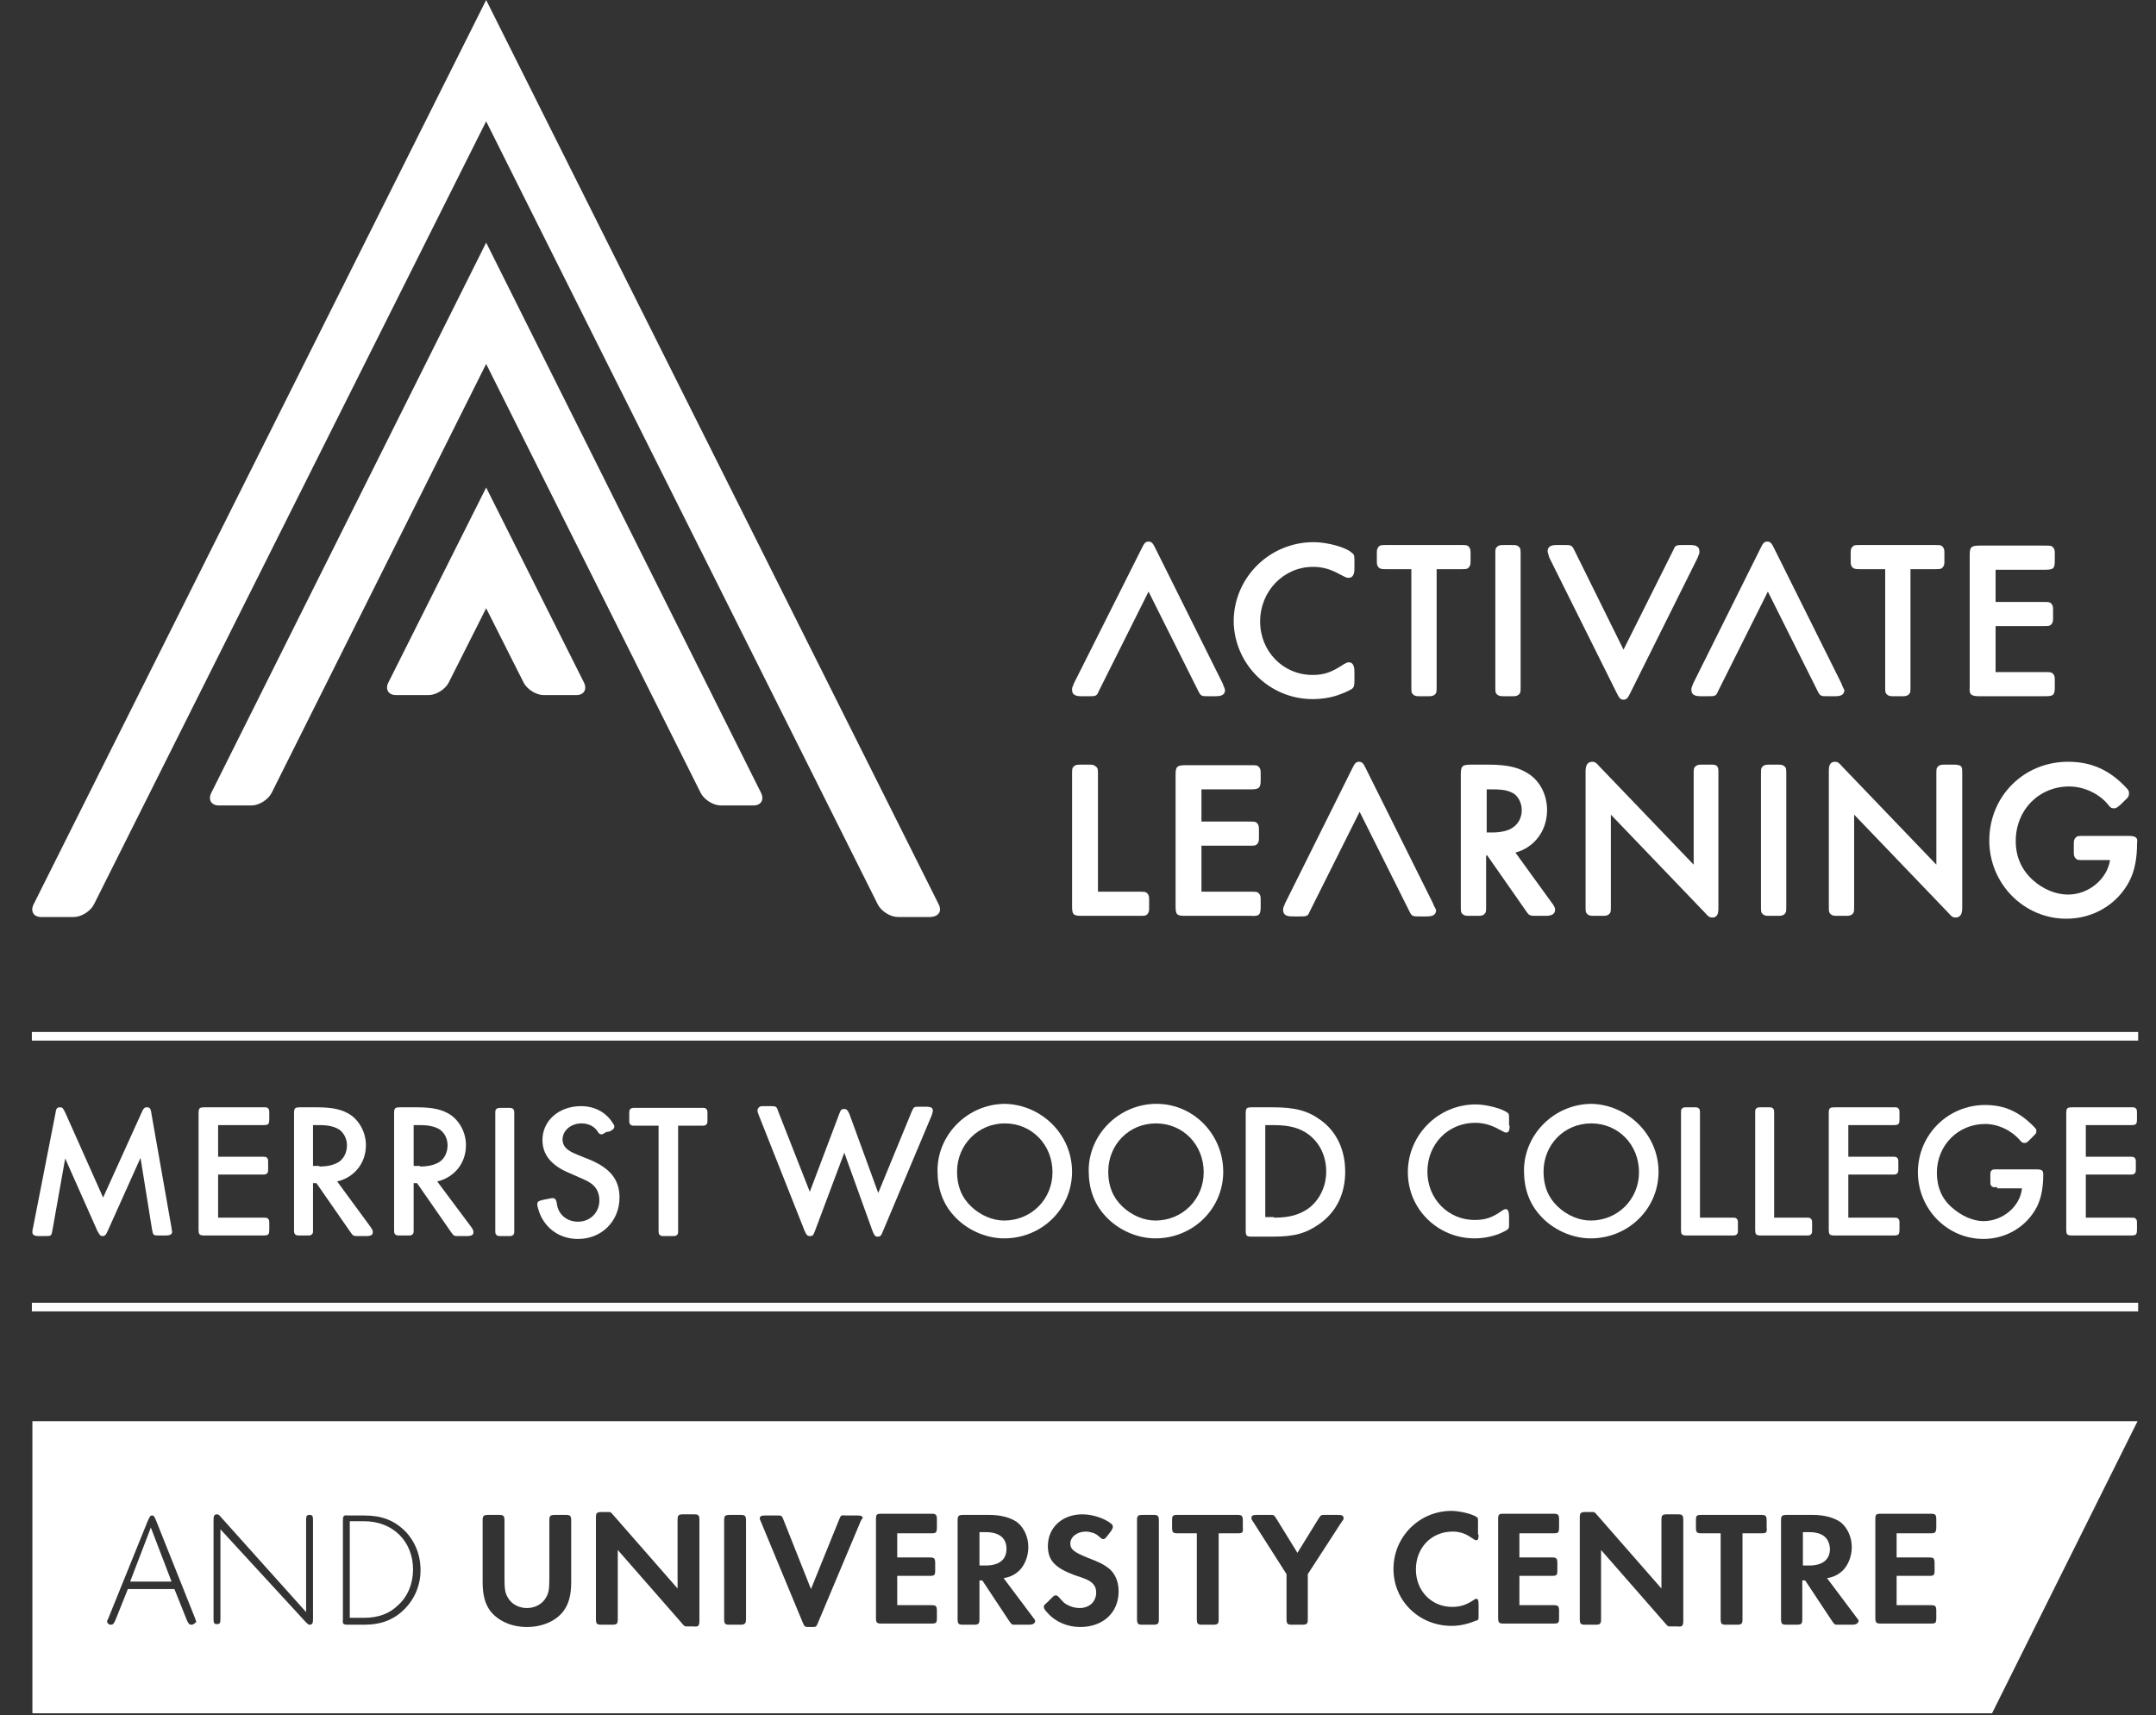
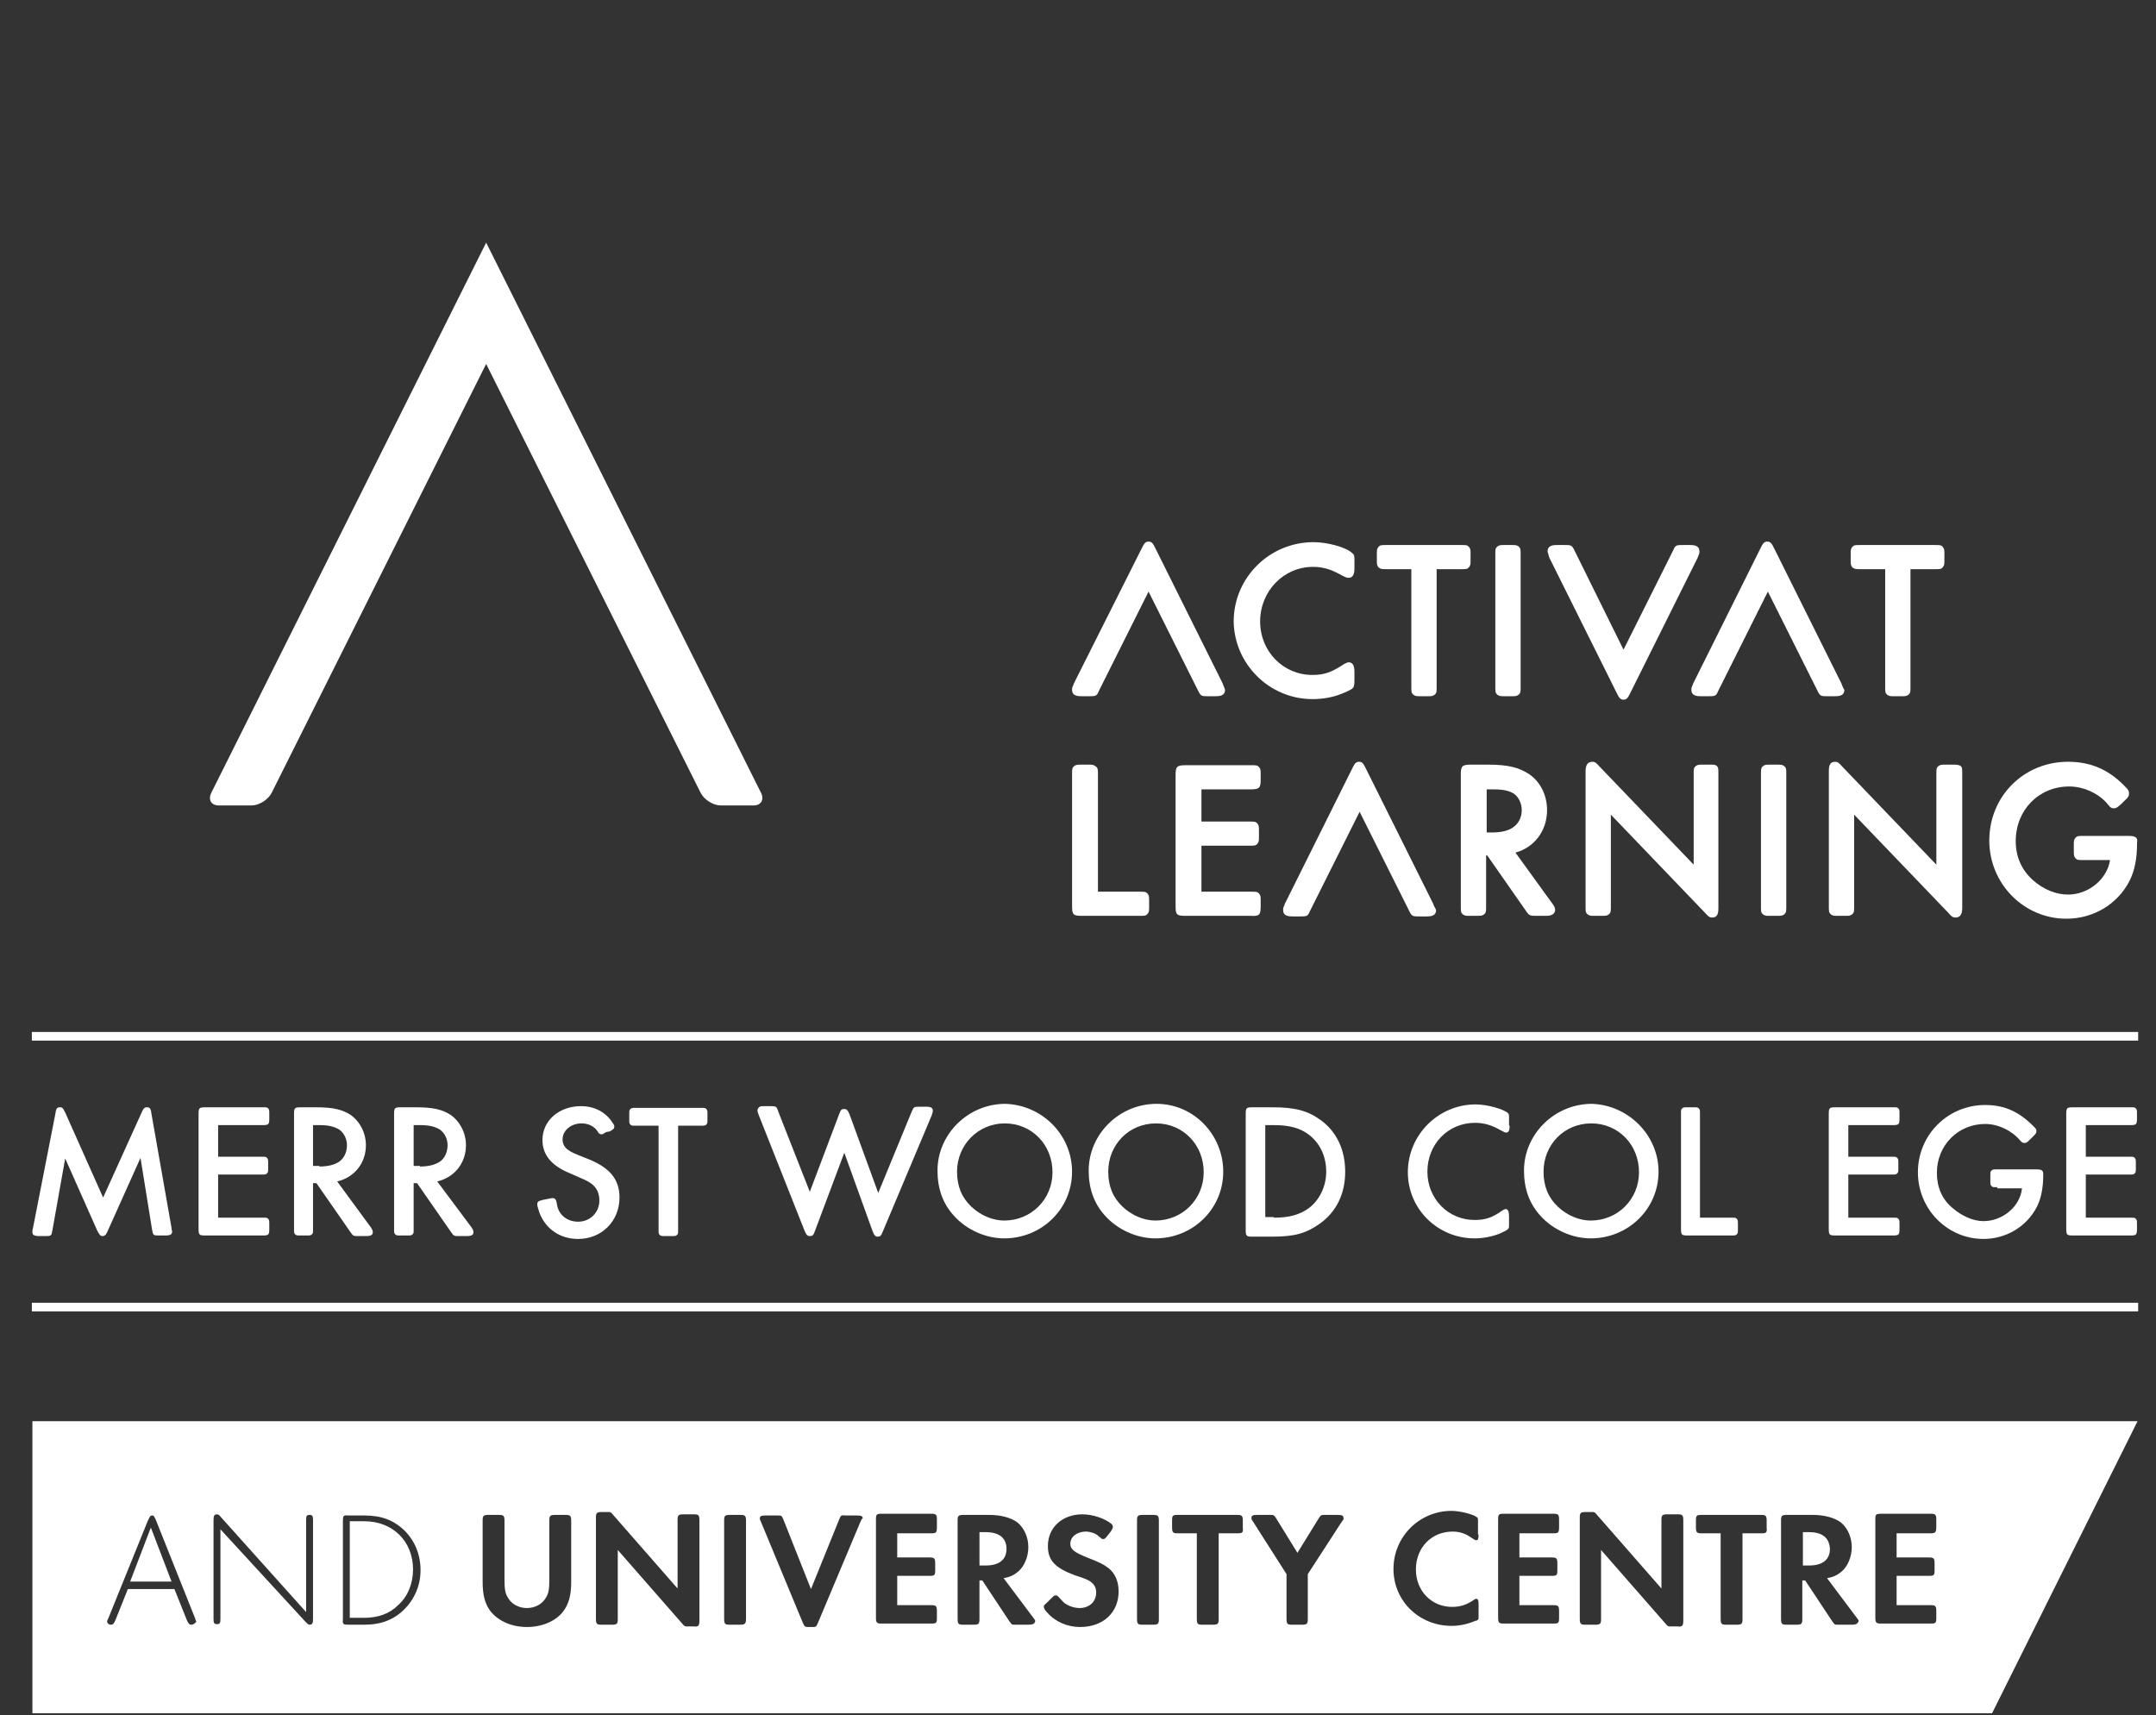
<svg xmlns="http://www.w3.org/2000/svg" width="142" height="113" viewBox="0 0 142 113" fill="none">
  <rect x="0" y="0" width="142" height="113" fill="#333333" stroke="none" />
  <g clip-path="url(#clip0_1683_33930)">
-     <path d="M61.825 59.573L32.019 0L2.213 59.573C1.986 60.028 2.213 60.407 2.706 60.407H4.864C5.357 60.407 5.963 60.028 6.19 59.573L32.019 7.991L57.81 59.573C58.038 60.028 58.643 60.407 59.136 60.407H61.294C61.825 60.369 62.052 60.028 61.825 59.573Z" fill="white" />
-     <path d="M32.02 32.116L25.582 44.955C25.354 45.409 25.582 45.788 26.074 45.788H28.233C28.725 45.788 29.331 45.409 29.558 44.955L32.02 40.069L34.482 44.955C34.709 45.409 35.315 45.788 35.807 45.788H37.966C38.458 45.788 38.685 45.409 38.458 44.955L32.02 32.116Z" fill="white" />
    <path d="M32.02 15.982L13.917 52.226C13.689 52.681 13.917 53.059 14.409 53.059H16.568C17.06 53.059 17.666 52.681 17.893 52.226L31.603 24.807L32.02 23.974L46.146 52.226C46.373 52.681 46.979 53.059 47.472 53.059H49.63C50.123 53.059 50.35 52.681 50.123 52.226L32.02 15.982Z" fill="white" />
    <path d="M72.163 50.484C72.012 50.371 71.974 50.371 71.633 50.371H71.254C70.913 50.371 70.875 50.371 70.724 50.484C70.61 50.598 70.61 50.674 70.61 51.014V59.687C70.61 60.255 70.686 60.331 71.254 60.331H75.041C75.382 60.331 75.458 60.331 75.572 60.218C75.685 60.066 75.685 60.028 75.685 59.687V59.384C75.685 59.044 75.685 59.005 75.572 58.854C75.458 58.74 75.382 58.74 75.041 58.74H72.314V51.014C72.314 50.674 72.314 50.598 72.163 50.484Z" fill="white" />
    <path d="M83.032 59.687V59.384C83.032 59.043 83.032 59.005 82.918 58.854C82.805 58.74 82.729 58.74 82.388 58.74H79.131V55.711H82.274C82.615 55.711 82.691 55.711 82.805 55.597C82.918 55.445 82.918 55.408 82.918 55.067V54.764C82.918 54.423 82.918 54.385 82.805 54.234C82.691 54.12 82.615 54.12 82.274 54.12H79.131V51.999H82.388C82.956 51.999 83.032 51.885 83.032 51.355V51.052C83.032 50.711 83.032 50.673 82.918 50.522C82.805 50.408 82.729 50.408 82.388 50.408H78.071C77.502 50.408 77.427 50.522 77.427 51.052V59.687C77.427 60.255 77.502 60.331 78.071 60.331H82.388C82.956 60.369 83.032 60.255 83.032 59.687Z" fill="white" />
    <path d="M116.626 50.371C116.285 50.371 116.247 50.371 116.096 50.484C115.982 50.598 115.982 50.674 115.982 51.014V59.687C115.982 60.028 115.982 60.104 116.096 60.218C116.247 60.331 116.285 60.331 116.626 60.331H117.005C117.346 60.331 117.384 60.331 117.535 60.218C117.649 60.104 117.649 60.028 117.649 59.687V51.014C117.649 50.674 117.649 50.598 117.535 50.484C117.384 50.371 117.346 50.371 117.005 50.371H116.626Z" fill="white" />
    <path d="M140.185 55.066H137.231C136.89 55.066 136.814 55.066 136.7 55.18C136.587 55.332 136.587 55.37 136.587 55.71V56.013C136.587 56.354 136.587 56.392 136.7 56.544C136.814 56.657 136.89 56.657 137.231 56.657H138.973C138.783 57.907 137.571 58.929 136.208 58.929C135.413 58.929 134.58 58.589 133.898 57.983C133.14 57.301 132.762 56.43 132.762 55.407C132.762 53.362 134.277 51.809 136.284 51.809C137.268 51.809 138.291 52.302 138.859 53.022C138.973 53.173 139.049 53.249 139.238 53.249C139.389 53.249 139.465 53.173 139.692 52.983L139.957 52.718C140.185 52.529 140.223 52.415 140.223 52.264C140.223 52.112 140.185 52.037 140.033 51.885C138.935 50.711 137.723 50.181 136.208 50.181C133.292 50.181 131.02 52.453 131.02 55.37C131.02 58.21 133.292 60.52 136.094 60.52C137.874 60.52 139.465 59.573 140.26 58.021C140.601 57.339 140.753 56.544 140.753 55.521C140.828 55.142 140.601 55.066 140.185 55.066Z" fill="white" />
    <path d="M128.557 50.37H128.178C127.837 50.37 127.799 50.37 127.648 50.484C127.534 50.597 127.534 50.673 127.534 51.014V56.96L121.323 50.484C121.134 50.257 121.02 50.181 120.869 50.181C120.49 50.181 120.452 50.484 120.452 50.825V59.687C120.452 60.028 120.452 60.104 120.566 60.217C120.717 60.331 120.755 60.331 121.096 60.331H121.475C121.815 60.331 121.853 60.331 122.005 60.217C122.119 60.104 122.119 60.028 122.119 59.687V53.665L128.33 60.141C128.519 60.369 128.633 60.444 128.784 60.444C129.163 60.444 129.238 60.141 129.238 59.8V50.976C129.238 50.636 129.239 50.56 129.125 50.446C128.936 50.37 128.86 50.37 128.557 50.37Z" fill="white" />
    <path d="M112.572 50.37H112.194C111.853 50.37 111.815 50.37 111.663 50.484C111.55 50.597 111.55 50.673 111.55 51.014V56.96L105.339 50.484C105.149 50.257 105.036 50.181 104.884 50.181C104.505 50.181 104.43 50.484 104.43 50.825V59.687C104.43 60.028 104.43 60.104 104.543 60.217C104.695 60.331 104.733 60.331 105.074 60.331H105.452C105.793 60.331 105.831 60.331 105.983 60.217C106.096 60.104 106.096 60.028 106.096 59.687V53.665L112.307 60.141C112.497 60.369 112.61 60.444 112.762 60.444C113.14 60.444 113.178 60.141 113.178 59.8V50.976C113.178 50.636 113.178 50.56 113.065 50.446C112.951 50.37 112.913 50.37 112.572 50.37Z" fill="white" />
    <path d="M99.811 56.165C101.061 55.824 101.894 54.726 101.894 53.362C101.894 52.378 101.439 51.469 100.682 50.977C100.038 50.56 99.319 50.371 98.031 50.371H96.857C96.289 50.371 96.213 50.484 96.213 51.014V59.687C96.213 60.028 96.213 60.104 96.327 60.218C96.478 60.331 96.516 60.331 96.857 60.331H97.236C97.576 60.331 97.614 60.331 97.766 60.218C97.879 60.104 97.879 60.028 97.879 59.687V56.354H97.955L100.493 59.99C100.72 60.331 100.758 60.331 101.212 60.331H101.78C101.97 60.331 102.424 60.331 102.424 59.914C102.424 59.801 102.348 59.649 102.197 59.46L99.811 56.165ZM100.227 53.362C100.227 53.855 100 54.272 99.659 54.499C99.356 54.726 98.864 54.84 98.258 54.84H97.917V51.999H98.334C98.978 51.999 99.394 52.075 99.735 52.302C100.038 52.529 100.227 52.946 100.227 53.362Z" fill="white" />
-     <path d="M130.374 45.864H134.692C135.26 45.864 135.335 45.788 135.335 45.22V44.917C135.335 44.576 135.335 44.538 135.222 44.387C135.108 44.273 135.032 44.273 134.692 44.273H131.435V41.243H134.578C134.919 41.243 134.994 41.243 135.108 41.13C135.222 40.978 135.222 40.94 135.222 40.599V40.296C135.222 39.956 135.222 39.918 135.108 39.766C134.994 39.653 134.919 39.653 134.578 39.653H131.435V37.532H134.692C135.26 37.532 135.335 37.456 135.335 36.888V36.585C135.335 36.244 135.335 36.206 135.222 36.055C135.108 35.941 135.032 35.941 134.692 35.941H130.374C129.806 35.941 129.73 36.055 129.73 36.585V45.258C129.692 45.75 129.806 45.864 130.374 45.864Z" fill="white" />
    <path d="M122.572 37.494H124.163V45.22C124.163 45.561 124.163 45.636 124.277 45.75C124.428 45.864 124.466 45.864 124.807 45.864H125.186C125.526 45.864 125.564 45.864 125.716 45.75C125.829 45.636 125.829 45.561 125.829 45.22V37.494H127.42C127.761 37.494 127.837 37.494 127.95 37.38C128.064 37.229 128.064 37.191 128.064 36.85V36.547C128.064 36.206 128.064 36.168 127.95 36.017C127.837 35.903 127.761 35.903 127.42 35.903H122.534C122.194 35.903 122.118 35.903 122.004 36.017C121.891 36.168 121.891 36.206 121.891 36.547V36.85C121.891 37.191 121.891 37.229 122.004 37.38C122.156 37.494 122.231 37.494 122.572 37.494Z" fill="white" />
    <path d="M99.13 45.864H99.509C99.85 45.864 99.888 45.864 100.039 45.75C100.153 45.636 100.153 45.561 100.153 45.22V36.547C100.153 36.206 100.153 36.131 100.039 36.017C99.888 35.903 99.85 35.903 99.509 35.903H99.13C98.789 35.903 98.752 35.903 98.6 36.017C98.486 36.131 98.486 36.206 98.486 36.547V45.22C98.486 45.561 98.486 45.636 98.6 45.75C98.752 45.864 98.827 45.864 99.13 45.864Z" fill="white" />
    <path d="M86.442 46.053C87.124 46.053 87.768 45.939 88.336 45.712C88.639 45.598 88.942 45.447 89.056 45.371C89.169 45.258 89.207 45.182 89.207 44.841V44.311C89.207 44.084 89.207 43.629 88.828 43.629C88.753 43.629 88.677 43.667 88.525 43.743C87.73 44.273 87.238 44.462 86.442 44.462C84.511 44.462 82.996 42.909 82.996 40.94C82.996 38.933 84.549 37.342 86.48 37.342C87.01 37.342 87.503 37.456 88.033 37.721C88.677 38.062 88.677 38.062 88.828 38.062C89.207 38.062 89.207 37.607 89.207 37.418V36.963C89.207 36.623 89.207 36.547 89.056 36.433C88.677 36.054 87.427 35.714 86.518 35.714C83.602 35.714 81.254 38.062 81.254 40.94C81.292 43.743 83.602 46.053 86.442 46.053Z" fill="white" />
    <path d="M91.364 37.494H92.955V45.22C92.955 45.561 92.955 45.636 93.069 45.75C93.22 45.864 93.258 45.864 93.599 45.864H93.978C94.318 45.864 94.356 45.864 94.508 45.75C94.621 45.636 94.621 45.561 94.621 45.22V37.494H96.212C96.553 37.494 96.629 37.494 96.742 37.38C96.856 37.229 96.856 37.191 96.856 36.85V36.547C96.856 36.206 96.856 36.168 96.742 36.017C96.629 35.903 96.553 35.903 96.212 35.903H91.326C90.986 35.903 90.91 35.903 90.796 36.017C90.683 36.168 90.683 36.206 90.683 36.547V36.85C90.683 37.191 90.683 37.229 90.796 37.38C90.948 37.494 90.986 37.494 91.364 37.494Z" fill="white" />
    <path d="M121.323 45.144L121.285 45.03L116.854 36.13C116.703 35.827 116.627 35.676 116.4 35.676C116.172 35.676 116.097 35.827 115.945 36.13L111.514 45.03L111.476 45.144C111.4 45.295 111.4 45.333 111.4 45.447C111.4 45.863 111.817 45.864 112.044 45.864H112.499C112.915 45.864 113.029 45.864 113.143 45.56L116.437 38.971L119.732 45.56C119.884 45.864 119.96 45.864 120.376 45.864H120.831C121.058 45.864 121.475 45.863 121.475 45.447C121.399 45.333 121.399 45.295 121.323 45.144Z" fill="white" />
    <path d="M80.571 45.144L80.533 45.03L76.102 36.13C75.95 35.827 75.875 35.676 75.647 35.676C75.42 35.676 75.344 35.827 75.193 36.13L70.724 45.03L70.686 45.144C70.61 45.295 70.61 45.333 70.61 45.447C70.61 45.863 71.027 45.864 71.254 45.864H71.709C72.125 45.864 72.239 45.864 72.353 45.56L75.647 38.971L78.942 45.56C79.094 45.864 79.169 45.864 79.586 45.864H80.04C80.268 45.864 80.684 45.863 80.684 45.447C80.647 45.333 80.647 45.295 80.571 45.144Z" fill="white" />
    <path d="M102.005 36.623L102.043 36.736L106.474 45.636C106.626 45.94 106.702 46.091 106.929 46.091C107.156 46.091 107.232 45.94 107.383 45.636L111.814 36.736L111.852 36.623C111.928 36.471 111.928 36.434 111.928 36.32C111.928 35.903 111.511 35.903 111.284 35.903H110.867C110.451 35.903 110.337 35.903 110.224 36.206L106.929 42.796L103.672 36.206C103.52 35.903 103.445 35.903 103.028 35.903H102.573C102.346 35.903 101.93 35.903 101.93 36.32C101.93 36.396 101.967 36.434 102.005 36.623Z" fill="white" />
    <path d="M94.433 59.649L94.395 59.535L89.964 50.636C89.813 50.332 89.737 50.181 89.51 50.181C89.283 50.181 89.207 50.332 89.055 50.636L84.624 59.535L84.587 59.649C84.511 59.8 84.511 59.839 84.511 59.952C84.511 60.369 84.927 60.369 85.155 60.369H85.609C86.026 60.369 86.139 60.369 86.253 60.066L89.548 53.476L92.843 60.066C92.994 60.369 93.07 60.369 93.487 60.369H93.941C94.168 60.369 94.585 60.369 94.585 59.952C94.547 59.839 94.509 59.8 94.433 59.649Z" fill="white" />
    <path d="M119.161 100.93H118.744V103.127H119.161C120.032 103.127 120.524 102.748 120.524 102.029C120.486 101.309 120.032 100.93 119.161 100.93Z" fill="white" />
    <path d="M64.927 100.93H64.511V103.127H64.927C65.798 103.127 66.291 102.748 66.291 102.029C66.291 101.309 65.798 100.93 64.927 100.93Z" fill="white" />
    <path d="M23.985 100.211H23.038V106.573H23.985C24.894 106.573 25.651 106.308 26.219 105.74C26.863 105.172 27.204 104.301 27.204 103.392C27.204 101.536 25.878 100.211 23.985 100.211Z" fill="white" />
    <path d="M2.134 93.621V112.86H131.203L140.785 93.621H2.134ZM12.624 107.028C12.473 107.028 12.435 106.99 12.322 106.763L11.488 104.68H8.421L7.587 106.763C7.474 106.99 7.436 107.028 7.284 107.028C7.171 107.028 7.057 106.914 7.057 106.838C7.057 106.763 7.057 106.763 7.133 106.611L9.708 100.249C9.86 99.908 9.898 99.832 10.011 99.832C10.125 99.832 10.163 99.87 10.314 100.249L12.852 106.611C12.89 106.763 12.927 106.801 12.927 106.838C12.852 106.914 12.738 107.028 12.624 107.028ZM20.616 106.649C20.616 106.914 20.578 107.028 20.388 107.028C20.313 107.028 20.275 106.99 20.123 106.838L14.518 100.741V106.649C14.518 106.914 14.48 106.99 14.291 106.99C14.101 106.99 14.064 106.914 14.064 106.649V100.135C14.064 99.87 14.101 99.756 14.291 99.756C14.367 99.756 14.442 99.794 14.556 99.945L20.161 106.195V100.135C20.161 99.87 20.199 99.794 20.388 99.794C20.578 99.794 20.616 99.87 20.616 100.135V106.649ZM26.637 106.005C25.956 106.687 25.122 107.028 23.986 107.028H22.926C22.623 107.028 22.547 106.99 22.585 106.687V100.173C22.585 99.87 22.623 99.794 22.926 99.832H23.986C25.122 99.832 25.918 100.135 26.637 100.817C27.319 101.498 27.698 102.407 27.698 103.43C27.698 104.415 27.319 105.323 26.637 106.005ZM37.62 100.173V104.225C37.62 105.058 37.469 105.664 37.09 106.157C36.598 106.801 35.689 107.179 34.704 107.179C33.719 107.179 32.848 106.801 32.318 106.157C31.939 105.664 31.788 105.058 31.788 104.225V100.173C31.788 99.87 31.826 99.794 32.167 99.794H32.848C33.151 99.794 33.227 99.832 33.227 100.173V103.96C33.227 104.68 33.265 104.945 33.454 105.248C33.681 105.664 34.174 105.93 34.704 105.93C35.234 105.93 35.727 105.664 35.954 105.248C36.143 104.945 36.181 104.68 36.181 103.96V100.173C36.181 99.87 36.219 99.794 36.56 99.794H37.242C37.545 99.794 37.62 99.832 37.62 100.173ZM45.687 107.141H45.346H45.233C45.119 107.141 45.081 107.141 44.93 106.952L40.688 102.104V106.649C40.688 106.952 40.65 107.028 40.309 107.028H39.628C39.325 107.028 39.249 106.99 39.249 106.649V99.984C39.249 99.68 39.287 99.605 39.628 99.605H39.968H40.082C40.196 99.605 40.233 99.605 40.385 99.794L44.627 104.642V100.135C44.627 99.832 44.665 99.756 45.005 99.756H45.687C45.99 99.756 46.066 99.794 46.066 100.135V106.763C46.066 107.104 45.99 107.179 45.687 107.141ZM48.755 107.028H48.073C47.77 107.028 47.694 106.99 47.694 106.649V100.173C47.694 99.87 47.732 99.794 48.073 99.794H48.755C49.058 99.794 49.134 99.832 49.134 100.173V106.649C49.134 106.952 49.058 107.028 48.755 107.028ZM56.67 100.249L53.868 106.914C53.754 107.179 53.754 107.179 53.451 107.179H53.3C53.035 107.179 52.996 107.179 52.883 106.914L50.118 100.249C50.042 100.097 50.042 100.059 50.042 100.021C50.042 99.87 50.156 99.832 50.421 99.832H51.179C51.482 99.832 51.482 99.832 51.595 100.097L53.413 104.68L55.269 100.097C55.383 99.832 55.383 99.794 55.685 99.832H56.443C56.708 99.832 56.822 99.87 56.822 100.021C56.746 100.059 56.746 100.097 56.67 100.249ZM61.328 101.006H59.094V102.597H61.215C61.518 102.597 61.594 102.635 61.594 102.975V103.43C61.594 103.771 61.556 103.809 61.215 103.809H59.094V105.74H61.328C61.631 105.74 61.707 105.778 61.707 106.119V106.573C61.707 106.914 61.669 106.952 61.328 106.952H58.071C57.769 106.952 57.693 106.914 57.693 106.573V100.097C57.693 99.756 57.731 99.718 58.071 99.718H61.328C61.631 99.718 61.707 99.756 61.707 100.097V100.552C61.707 100.968 61.669 101.006 61.328 101.006ZM67.767 107.028H66.896C66.706 107.028 66.706 107.028 66.631 106.99C66.593 106.952 66.593 106.952 66.479 106.8L64.699 104.112H64.51V106.649C64.51 106.952 64.472 107.028 64.131 107.028H63.449C63.146 107.028 63.071 106.99 63.071 106.649V100.173C63.071 99.87 63.108 99.794 63.449 99.794H65.154C65.949 99.794 66.593 99.984 67.009 100.287C67.464 100.665 67.729 101.271 67.729 101.915C67.729 102.559 67.464 103.165 67.085 103.506C66.82 103.733 66.555 103.884 66.1 103.96L68.032 106.535C68.146 106.687 68.183 106.725 68.183 106.8C68.146 106.952 68.032 107.028 67.767 107.028ZM71.138 107.179C70.304 107.179 69.509 106.838 68.979 106.232C68.789 106.043 68.751 105.93 68.751 105.854C68.751 105.778 68.751 105.74 68.941 105.589L69.282 105.248C69.433 105.096 69.471 105.096 69.547 105.096C69.623 105.096 69.66 105.134 69.736 105.21C70.077 105.589 70.077 105.589 70.266 105.702C70.531 105.854 70.835 105.93 71.1 105.93C71.743 105.93 72.198 105.513 72.198 104.907C72.198 104.604 72.084 104.377 71.819 104.187C71.668 104.074 71.403 103.96 70.797 103.771C69.471 103.278 69.017 102.786 69.017 101.839C69.017 100.627 69.963 99.756 71.289 99.756C71.971 99.756 72.766 100.021 73.221 100.4C73.258 100.438 73.296 100.514 73.296 100.589C73.296 100.665 73.258 100.703 73.183 100.854L72.917 101.195C72.766 101.385 72.728 101.385 72.652 101.385C72.577 101.385 72.577 101.385 72.311 101.158C72.16 101.006 71.781 100.892 71.516 100.892C70.948 100.892 70.494 101.233 70.494 101.688C70.494 102.066 70.759 102.256 71.592 102.597C72.387 102.9 72.69 103.051 73.031 103.316C73.448 103.657 73.675 104.187 73.675 104.831C73.675 106.232 72.652 107.179 71.138 107.179ZM75.947 107.028H75.266C74.963 107.028 74.887 106.99 74.887 106.649V100.173C74.887 99.87 74.925 99.794 75.266 99.794H75.947C76.25 99.794 76.326 99.832 76.326 100.173V106.649C76.326 106.952 76.288 107.028 75.947 107.028ZM81.515 101.006H80.265V106.649C80.265 106.952 80.227 107.028 79.886 107.028H79.204C78.901 107.028 78.826 106.99 78.826 106.649V101.006H77.576C77.273 101.006 77.197 100.968 77.197 100.627V100.173C77.197 99.832 77.235 99.794 77.576 99.794H81.477C81.78 99.794 81.855 99.832 81.855 100.173V100.627C81.893 100.968 81.817 101.006 81.515 101.006ZM88.369 100.249L86.135 103.695V106.649C86.135 106.952 86.097 107.028 85.756 107.028H85.112C84.809 107.028 84.734 106.99 84.734 106.649V103.695L82.537 100.249C82.424 100.097 82.424 100.059 82.424 99.984C82.424 99.832 82.537 99.794 82.802 99.794H83.635C83.9 99.794 83.901 99.794 84.052 100.021L85.453 102.294L86.855 100.021C87.006 99.794 87.006 99.794 87.271 99.794H88.104C88.369 99.794 88.483 99.832 88.483 99.984C88.521 100.059 88.483 100.097 88.369 100.249ZM97.383 101.082C97.383 101.385 97.345 101.461 97.232 101.461C97.156 101.461 97.156 101.461 96.815 101.233C96.474 101.006 96.095 100.892 95.679 100.892C94.278 100.892 93.255 101.953 93.255 103.392C93.255 104.793 94.278 105.854 95.641 105.854C96.209 105.854 96.626 105.702 97.118 105.361C97.156 105.323 97.232 105.323 97.232 105.323C97.345 105.323 97.383 105.399 97.383 105.702V106.422C97.383 106.649 97.383 106.687 97.307 106.725C97.269 106.763 97.269 106.763 97.194 106.763C96.663 106.99 96.133 107.104 95.603 107.104C93.482 107.104 91.778 105.475 91.778 103.354C91.778 101.233 93.482 99.529 95.603 99.529C96.171 99.529 97.042 99.756 97.269 99.945C97.345 99.984 97.345 100.021 97.345 100.249V101.082H97.383ZM102.306 101.006H100.072V102.597H102.193C102.496 102.597 102.572 102.635 102.572 102.975V103.43C102.572 103.771 102.534 103.809 102.193 103.809H100.072V105.74H102.306C102.609 105.74 102.685 105.778 102.685 106.119V106.573C102.685 106.914 102.647 106.952 102.306 106.952H99.049C98.746 106.952 98.671 106.914 98.671 106.573V100.097C98.671 99.756 98.709 99.718 99.049 99.718H102.306C102.609 99.718 102.685 99.756 102.685 100.097V100.552C102.685 100.968 102.647 101.006 102.306 101.006ZM110.487 107.141H110.108H109.995C109.881 107.141 109.843 107.141 109.692 106.952L105.45 102.104V106.649C105.45 106.952 105.412 107.028 105.071 107.028H104.427C104.124 107.028 104.049 106.99 104.049 106.649V99.984C104.049 99.68 104.087 99.605 104.427 99.605H104.768H104.882C104.995 99.605 105.033 99.605 105.185 99.794L109.427 104.642V100.135C109.427 99.832 109.464 99.756 109.805 99.756H110.487C110.79 99.756 110.866 99.794 110.866 100.135V106.763C110.866 107.104 110.79 107.179 110.487 107.141ZM116.016 101.006H114.766V106.649C114.766 106.952 114.729 107.028 114.388 107.028H113.706C113.403 107.028 113.327 106.99 113.327 106.649V101.006H112.078C111.775 101.006 111.699 100.968 111.699 100.627V100.173C111.699 99.832 111.737 99.794 112.078 99.794H115.978C116.282 99.794 116.357 99.832 116.357 100.173V100.627C116.395 100.968 116.319 101.006 116.016 101.006ZM121.962 107.028H121.091C120.902 107.028 120.902 107.028 120.826 106.99C120.788 106.952 120.788 106.952 120.675 106.8L118.895 104.112H118.705V106.649C118.705 106.952 118.667 107.028 118.327 107.028H117.683C117.38 107.028 117.304 106.99 117.304 106.649V100.173C117.304 99.87 117.342 99.794 117.683 99.794H119.387C120.182 99.794 120.826 99.984 121.243 100.287C121.697 100.665 121.962 101.271 121.962 101.915C121.962 102.559 121.697 103.165 121.318 103.506C121.053 103.733 120.788 103.884 120.334 103.96L122.265 106.535C122.379 106.687 122.417 106.725 122.417 106.8C122.341 106.952 122.265 107.028 121.962 107.028ZM127.151 101.006H124.916V102.597H127.037C127.34 102.597 127.416 102.635 127.416 102.975V103.43C127.416 103.771 127.378 103.809 127.037 103.809H124.916V105.74H127.151C127.454 105.74 127.53 105.778 127.53 106.119V106.573C127.53 106.914 127.492 106.952 127.151 106.952H123.894C123.591 106.952 123.515 106.914 123.515 106.573V100.097C123.515 99.756 123.553 99.718 123.894 99.718H127.151C127.454 99.718 127.53 99.756 127.53 100.097V100.552C127.53 100.968 127.454 101.006 127.151 101.006Z" fill="white" />
    <path d="M8.572 104.187H11.299L9.936 100.627L8.572 104.187Z" fill="white" />
    <path d="M9.33 73.284C9.443 73.018 9.519 72.943 9.67 72.943C9.86 72.943 9.936 73.018 9.973 73.359L11.299 80.896C11.299 81.009 11.337 81.085 11.337 81.123C11.337 81.312 11.223 81.388 10.882 81.388H10.504C10.087 81.388 10.087 81.388 10.011 80.972L9.254 76.275L7.095 81.085C6.981 81.35 6.906 81.426 6.754 81.426C6.603 81.426 6.565 81.35 6.413 81.085L4.293 76.313L3.459 81.009C3.384 81.426 3.384 81.426 2.967 81.426H2.588C2.247 81.426 2.134 81.35 2.134 81.161C2.134 81.123 2.134 81.009 2.172 80.896L3.649 73.359C3.687 73.018 3.762 72.943 3.952 72.943C4.103 72.943 4.141 72.981 4.293 73.284L6.792 78.889L9.33 73.284Z" fill="white" />
    <path d="M14.366 76.2H17.206C17.509 76.2 17.509 76.2 17.585 76.275C17.661 76.351 17.661 76.389 17.661 76.654V76.919C17.661 77.184 17.661 77.222 17.585 77.298C17.509 77.374 17.471 77.374 17.206 77.374H14.366V80.214H17.282C17.585 80.214 17.585 80.214 17.661 80.29C17.736 80.366 17.736 80.403 17.736 80.669V80.934C17.736 81.35 17.699 81.388 17.282 81.388H13.533C13.116 81.388 13.078 81.35 13.078 80.934V73.397C13.078 72.981 13.116 72.943 13.533 72.943H17.282C17.585 72.943 17.585 72.943 17.661 73.018C17.736 73.094 17.736 73.132 17.736 73.397V73.662C17.736 74.079 17.699 74.117 17.282 74.117H14.366V76.2Z" fill="white" />
    <path d="M24.403 80.82C24.517 80.972 24.555 81.085 24.555 81.161C24.555 81.35 24.441 81.426 24.1 81.426H23.608C23.267 81.426 23.267 81.426 23.078 81.161L20.843 77.942H20.616V80.934C20.616 81.237 20.616 81.237 20.54 81.312C20.465 81.388 20.427 81.388 20.162 81.388H19.821C19.555 81.388 19.518 81.388 19.442 81.312C19.366 81.237 19.366 81.199 19.366 80.934V73.397C19.366 72.981 19.404 72.943 19.821 72.943H20.843C21.942 72.943 22.547 73.094 23.078 73.435C23.684 73.852 24.1 74.609 24.1 75.442C24.1 76.616 23.343 77.563 22.207 77.828L24.403 80.82ZM21.033 76.844C21.601 76.844 22.017 76.73 22.32 76.54C22.661 76.313 22.851 75.897 22.851 75.442C22.851 75.026 22.661 74.647 22.358 74.42C22.055 74.23 21.676 74.117 21.07 74.117H20.616V76.806H21.033V76.844Z" fill="white" />
    <path d="M31.031 80.82C31.145 80.972 31.183 81.085 31.183 81.161C31.183 81.35 31.069 81.426 30.728 81.426H30.236C29.895 81.426 29.895 81.426 29.706 81.161L27.471 77.942H27.244V80.934C27.244 81.237 27.244 81.237 27.168 81.312C27.092 81.388 27.055 81.388 26.789 81.388H26.411C26.145 81.388 26.108 81.388 26.032 81.312C25.956 81.237 25.956 81.199 25.956 80.934V73.397C25.956 72.981 25.994 72.943 26.411 72.943H27.433C28.531 72.943 29.137 73.094 29.668 73.435C30.273 73.852 30.69 74.609 30.69 75.442C30.69 76.616 29.933 77.563 28.797 77.828L31.031 80.82ZM27.66 76.844C28.229 76.844 28.645 76.73 28.948 76.54C29.289 76.313 29.478 75.897 29.478 75.442C29.478 75.026 29.289 74.647 28.986 74.42C28.683 74.23 28.304 74.117 27.698 74.117H27.244V76.806H27.66V76.844Z" fill="white" />
-     <path d="M33.871 80.972C33.871 81.275 33.871 81.275 33.795 81.35C33.719 81.426 33.682 81.426 33.416 81.426H33.076C32.811 81.426 32.773 81.426 32.697 81.35C32.621 81.275 32.621 81.237 32.621 80.972V73.435C32.621 73.132 32.621 73.132 32.697 73.056C32.773 72.981 32.811 72.981 33.076 72.981H33.416C33.682 72.981 33.719 72.981 33.795 73.056C33.871 73.132 33.871 73.17 33.871 73.435V80.972Z" fill="white" />
    <path d="M39.931 74.571C39.741 74.685 39.703 74.723 39.627 74.723C39.514 74.723 39.438 74.685 39.362 74.533C39.135 74.192 38.756 74.003 38.302 74.003C37.62 74.003 37.052 74.458 37.052 75.064C37.052 75.329 37.166 75.594 37.469 75.783C37.696 75.935 37.696 75.935 38.832 76.389C40.196 76.957 40.802 77.715 40.802 78.889C40.802 80.441 39.627 81.616 38.075 81.616C36.901 81.616 35.954 80.972 35.537 79.911C35.462 79.684 35.386 79.457 35.386 79.343C35.386 79.154 35.462 79.116 35.764 79.04L36.143 78.965C36.333 78.927 36.333 78.927 36.408 78.927C36.56 78.927 36.636 79.04 36.673 79.267C36.749 79.987 37.317 80.479 38.075 80.479C38.87 80.479 39.476 79.873 39.476 79.078C39.476 78.586 39.287 78.207 38.908 77.942C38.605 77.752 38.605 77.752 37.469 77.26C36.295 76.768 35.727 76.048 35.727 75.101C35.727 73.814 36.825 72.867 38.264 72.867C39.135 72.867 39.893 73.246 40.347 73.965C40.423 74.079 40.461 74.117 40.461 74.192C40.461 74.344 40.423 74.382 40.158 74.533L39.931 74.571Z" fill="white" />
    <path d="M44.663 80.972C44.663 81.275 44.663 81.275 44.588 81.35C44.512 81.426 44.474 81.426 44.209 81.426H43.83C43.565 81.426 43.527 81.426 43.452 81.35C43.376 81.275 43.376 81.237 43.376 80.972V74.154H41.899C41.596 74.154 41.596 74.154 41.52 74.079C41.444 74.003 41.444 73.965 41.444 73.7V73.435C41.444 73.17 41.444 73.132 41.52 73.056C41.596 72.981 41.634 72.981 41.899 72.981H46.14C46.444 72.981 46.444 72.981 46.519 73.056C46.595 73.132 46.595 73.17 46.595 73.435V73.7C46.595 73.965 46.595 74.003 46.519 74.079C46.444 74.154 46.406 74.154 46.14 74.154H44.663V80.972Z" fill="white" />
    <path d="M55.268 73.397C55.381 73.094 55.419 73.056 55.608 73.056C55.76 73.056 55.836 73.132 55.949 73.397L57.843 78.586L60.039 73.246C60.191 72.905 60.191 72.905 60.57 72.905H60.986C61.327 72.905 61.441 72.981 61.441 73.17C61.441 73.246 61.403 73.322 61.365 73.473L58.146 81.123C58.032 81.426 57.956 81.464 57.805 81.464C57.653 81.464 57.578 81.388 57.464 81.085L55.608 75.935L53.677 81.085C53.563 81.388 53.525 81.426 53.336 81.426C53.185 81.426 53.109 81.35 52.995 81.085L49.965 73.435C49.89 73.246 49.89 73.208 49.89 73.132C49.89 73.056 49.965 72.943 50.041 72.905C50.117 72.867 50.117 72.867 50.344 72.867H50.761C51.102 72.867 51.139 72.905 51.215 73.094L51.253 73.208L53.336 78.51L55.268 73.397Z" fill="white" />
    <path d="M70.608 77.184C70.608 79.646 68.601 81.578 66.139 81.578C64.927 81.578 63.64 81.009 62.807 80.063C62.087 79.267 61.746 78.283 61.746 77.109C61.746 74.722 63.753 72.715 66.215 72.715C68.639 72.791 70.608 74.76 70.608 77.184ZM63.034 77.184C63.034 78.131 63.337 78.888 63.981 79.495C64.587 80.063 65.382 80.403 66.139 80.403C67.919 80.403 69.32 79.002 69.32 77.222C69.32 75.404 67.957 74.003 66.177 74.003C64.435 74.003 63.034 75.404 63.034 77.184Z" fill="white" />
    <path d="M80.566 77.184C80.566 79.646 78.559 81.578 76.097 81.578C74.885 81.578 73.598 81.009 72.764 80.063C72.045 79.267 71.704 78.283 71.704 77.109C71.704 74.722 73.711 72.715 76.173 72.715C78.635 72.715 80.566 74.76 80.566 77.184ZM72.992 77.184C72.992 78.131 73.295 78.888 73.939 79.495C74.544 80.063 75.34 80.403 76.097 80.403C77.877 80.403 79.279 79.002 79.279 77.222C79.279 75.404 77.915 74.003 76.135 74.003C74.355 74.003 72.992 75.404 72.992 77.184Z" fill="white" />
    <path d="M82.046 73.397C82.046 72.981 82.084 72.943 82.5 72.943H83.826C85.303 72.943 86.136 73.17 86.969 73.776C88.03 74.533 88.598 75.745 88.598 77.184C88.598 78.624 88.03 79.835 86.894 80.631C86.022 81.237 85.303 81.464 83.788 81.464H82.5C82.084 81.464 82.046 81.426 82.046 81.009V73.397ZM83.902 80.214C84.924 80.214 85.568 80.025 86.174 79.608C86.894 79.078 87.348 78.169 87.348 77.184C87.348 76.162 86.931 75.291 86.174 74.723C85.606 74.306 84.924 74.117 83.902 74.117H83.334V80.176H83.902V80.214Z" fill="white" />
    <path d="M99.428 74.154C99.428 74.495 99.352 74.609 99.201 74.609C99.125 74.609 99.125 74.609 98.557 74.306C98.102 74.079 97.648 73.965 97.156 73.965C95.376 73.965 94.012 75.366 94.012 77.184C94.012 78.964 95.376 80.365 97.118 80.365C97.837 80.365 98.292 80.214 98.974 79.722C99.049 79.684 99.125 79.646 99.163 79.646C99.314 79.646 99.39 79.797 99.39 80.138V80.593C99.39 80.858 99.39 80.896 99.314 80.972C99.239 81.047 99.011 81.161 98.746 81.274C98.254 81.464 97.686 81.577 97.118 81.577C94.694 81.577 92.725 79.646 92.725 77.222C92.725 74.76 94.732 72.753 97.193 72.753C97.951 72.753 99.011 73.056 99.314 73.321C99.39 73.397 99.39 73.435 99.39 73.7V74.154H99.428Z" fill="white" />
    <path d="M109.236 77.184C109.236 79.646 107.229 81.578 104.767 81.578C103.555 81.578 102.268 81.009 101.434 80.063C100.715 79.267 100.374 78.283 100.374 77.109C100.374 74.722 102.381 72.715 104.843 72.715C107.229 72.791 109.236 74.76 109.236 77.184ZM101.662 77.184C101.662 78.131 101.965 78.888 102.609 79.495C103.215 80.063 104.01 80.403 104.767 80.403C106.547 80.403 107.949 79.002 107.949 77.222C107.949 75.404 106.585 74.003 104.805 74.003C103.025 74.003 101.662 75.404 101.662 77.184Z" fill="white" />
    <path d="M114.01 80.214C114.313 80.214 114.313 80.214 114.388 80.29C114.464 80.366 114.464 80.403 114.464 80.669V80.934C114.464 81.199 114.464 81.237 114.388 81.312C114.313 81.388 114.275 81.388 114.01 81.388H111.169C110.753 81.388 110.715 81.35 110.715 80.934V73.397C110.715 73.094 110.715 73.094 110.791 73.018C110.866 72.943 110.904 72.943 111.169 72.943H111.51C111.775 72.943 111.813 72.943 111.889 73.018C111.965 73.094 111.965 73.132 111.965 73.397V80.214H114.01Z" fill="white" />
-     <path d="M118.896 80.214C119.198 80.214 119.198 80.214 119.274 80.29C119.35 80.366 119.35 80.403 119.35 80.669V80.934C119.35 81.199 119.35 81.237 119.274 81.312C119.198 81.388 119.161 81.388 118.896 81.388H116.055C115.639 81.388 115.601 81.35 115.601 80.934V73.397C115.601 73.094 115.601 73.094 115.676 73.018C115.752 72.943 115.79 72.943 116.055 72.943H116.396C116.661 72.943 116.699 72.943 116.775 73.018C116.85 73.094 116.85 73.132 116.85 73.397V80.214H118.896Z" fill="white" />
    <path d="M121.735 76.2H124.575C124.878 76.2 124.878 76.2 124.954 76.275C125.03 76.351 125.03 76.389 125.03 76.654V76.919C125.03 77.184 125.03 77.222 124.954 77.298C124.878 77.374 124.84 77.374 124.575 77.374H121.735V80.214H124.651C124.954 80.214 124.954 80.214 125.03 80.29C125.106 80.366 125.106 80.403 125.106 80.669V80.934C125.106 81.35 125.068 81.388 124.651 81.388H120.902C120.485 81.388 120.447 81.35 120.447 80.934V73.397C120.447 72.981 120.485 72.943 120.902 72.943H124.651C124.954 72.943 124.954 72.943 125.03 73.018C125.106 73.094 125.106 73.132 125.106 73.397V73.662C125.106 74.079 125.068 74.117 124.651 74.117H121.735V76.2Z" fill="white" />
    <path d="M131.545 78.207C131.242 78.207 131.242 78.207 131.166 78.131C131.09 78.055 131.09 78.017 131.09 77.752V77.487C131.09 77.222 131.09 77.184 131.166 77.109C131.242 77.033 131.28 77.033 131.545 77.033H134.12C134.499 77.033 134.574 77.109 134.574 77.374C134.574 78.282 134.423 78.964 134.158 79.495C133.476 80.82 132.113 81.615 130.636 81.615C128.25 81.615 126.318 79.646 126.318 77.222C126.318 74.76 128.288 72.791 130.749 72.791C132.037 72.791 133.022 73.246 134.006 74.268C134.12 74.382 134.12 74.42 134.12 74.533C134.12 74.647 134.082 74.685 133.893 74.874L133.666 75.101C133.476 75.291 133.438 75.291 133.325 75.291C133.211 75.291 133.173 75.253 133.06 75.139C132.529 74.495 131.621 74.041 130.749 74.041C128.969 74.041 127.568 75.442 127.568 77.26C127.568 78.207 127.909 79.002 128.591 79.57C129.197 80.1 129.954 80.441 130.636 80.441C131.923 80.441 133.06 79.457 133.173 78.282H131.545V78.207Z" fill="white" />
    <path d="M137.377 76.2H140.217C140.52 76.2 140.52 76.2 140.596 76.275C140.672 76.351 140.672 76.389 140.672 76.654V76.919C140.672 77.184 140.672 77.222 140.596 77.298C140.52 77.374 140.482 77.374 140.217 77.374H137.377V80.214H140.293C140.596 80.214 140.596 80.214 140.672 80.29C140.747 80.366 140.747 80.403 140.747 80.669V80.934C140.747 81.35 140.709 81.388 140.293 81.388H136.543C136.127 81.388 136.089 81.35 136.089 80.934V73.397C136.089 72.981 136.127 72.943 136.543 72.943H140.293C140.596 72.943 140.596 72.943 140.672 73.018C140.747 73.094 140.747 73.132 140.747 73.397V73.662C140.747 74.079 140.709 74.117 140.293 74.117H137.377V76.2Z" fill="white" />
    <path d="M140.825 86.387H2.098V85.819H140.825V86.387ZM140.825 68.549H2.098V67.981H140.825V68.549Z" fill="white" />
  </g>
  <defs>
    <clipPath id="clip0_1683_33930">
      <rect width="141.075" height="112.86" fill="white" transform="translate(0.93)" />
    </clipPath>
  </defs>
</svg>